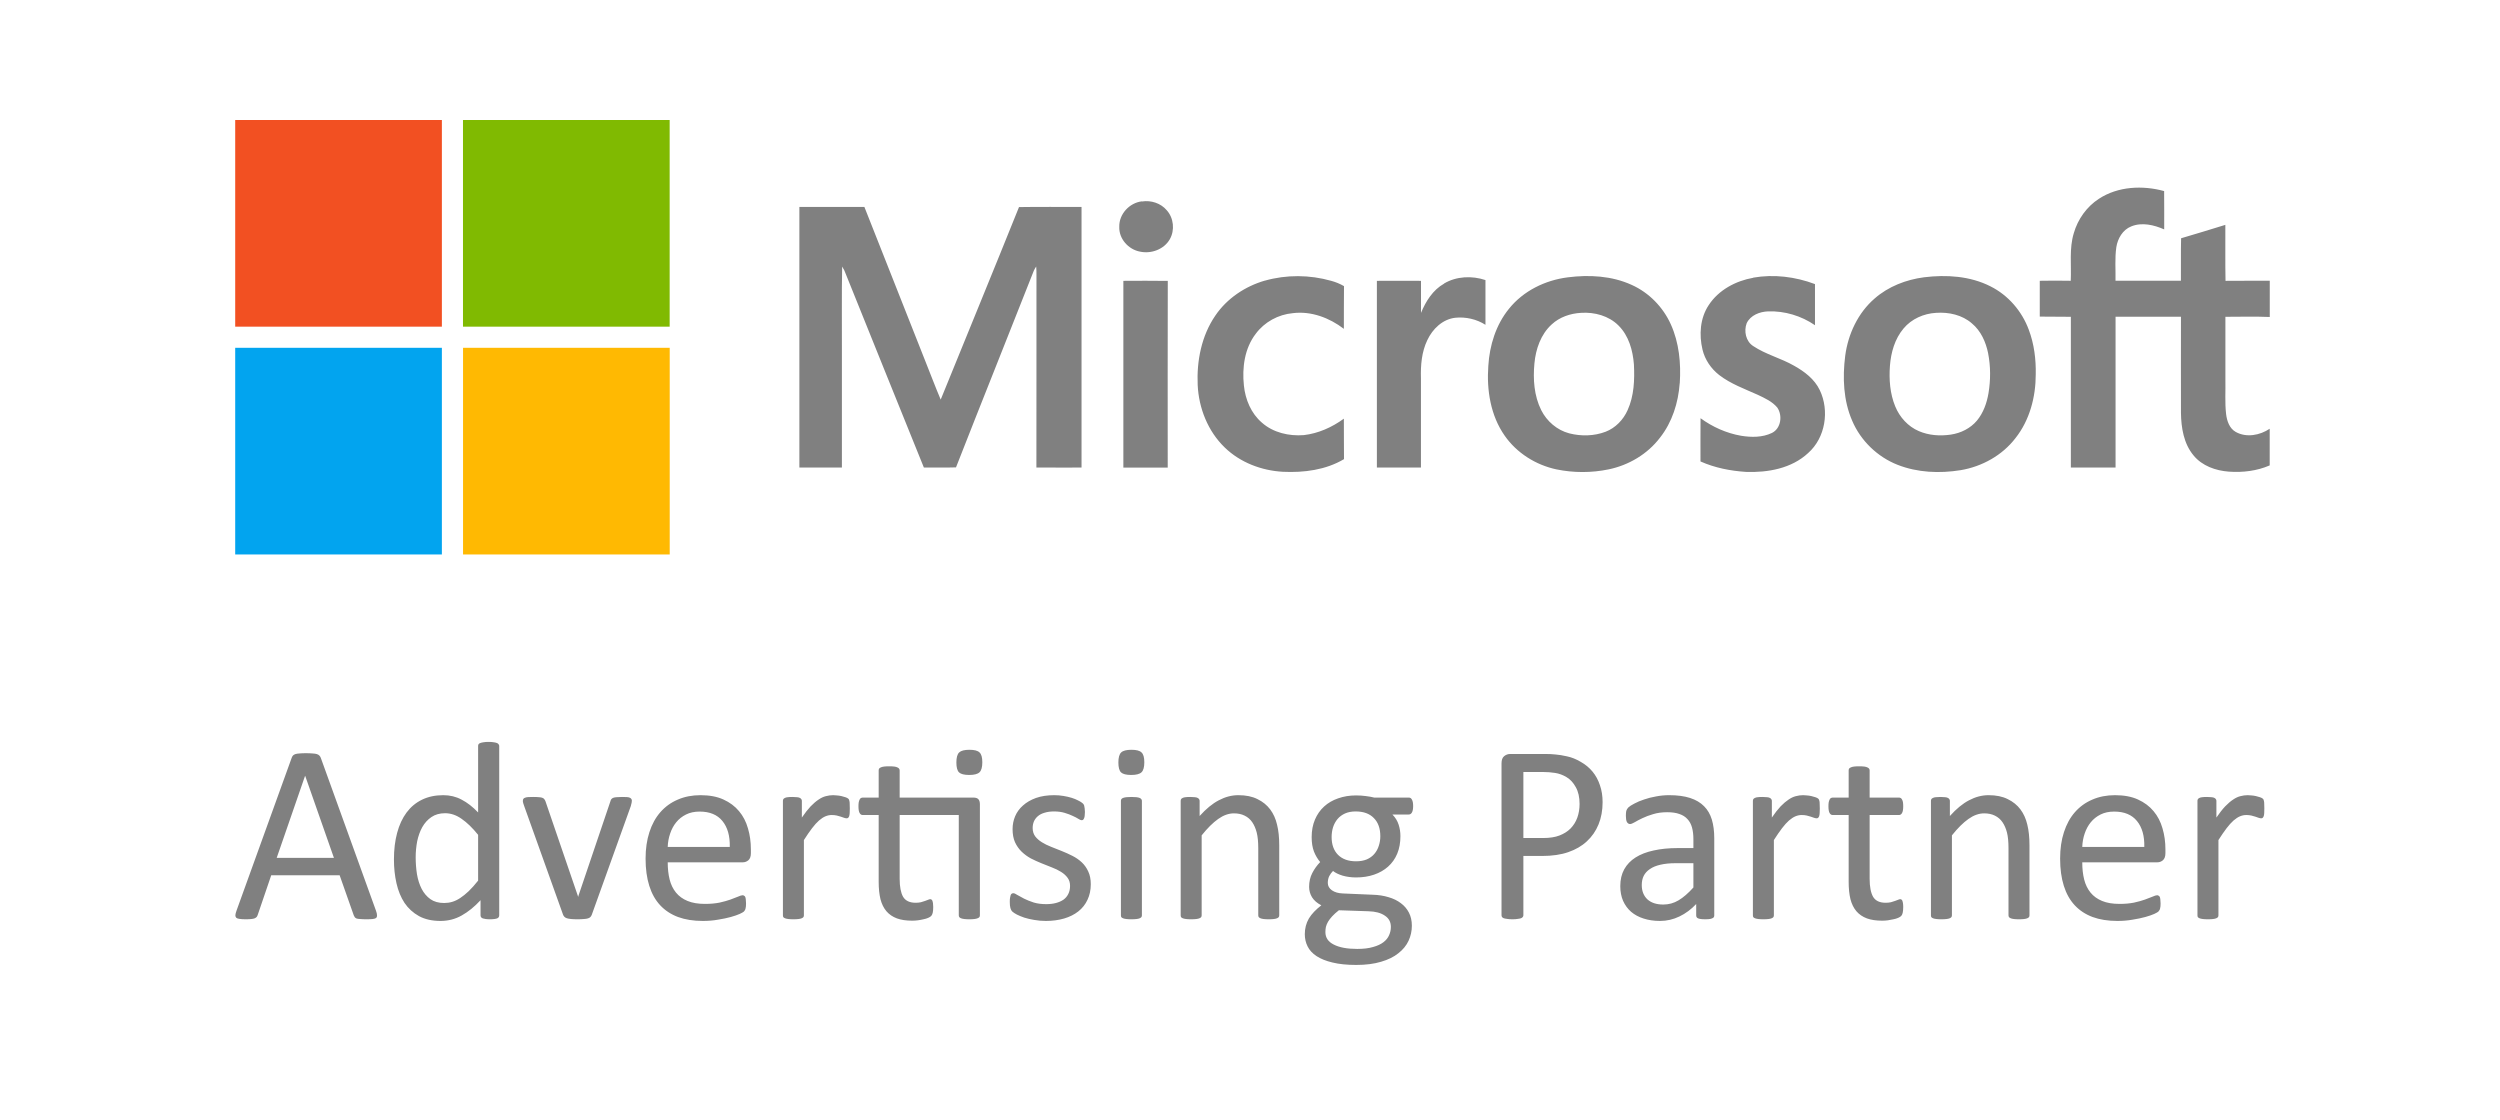
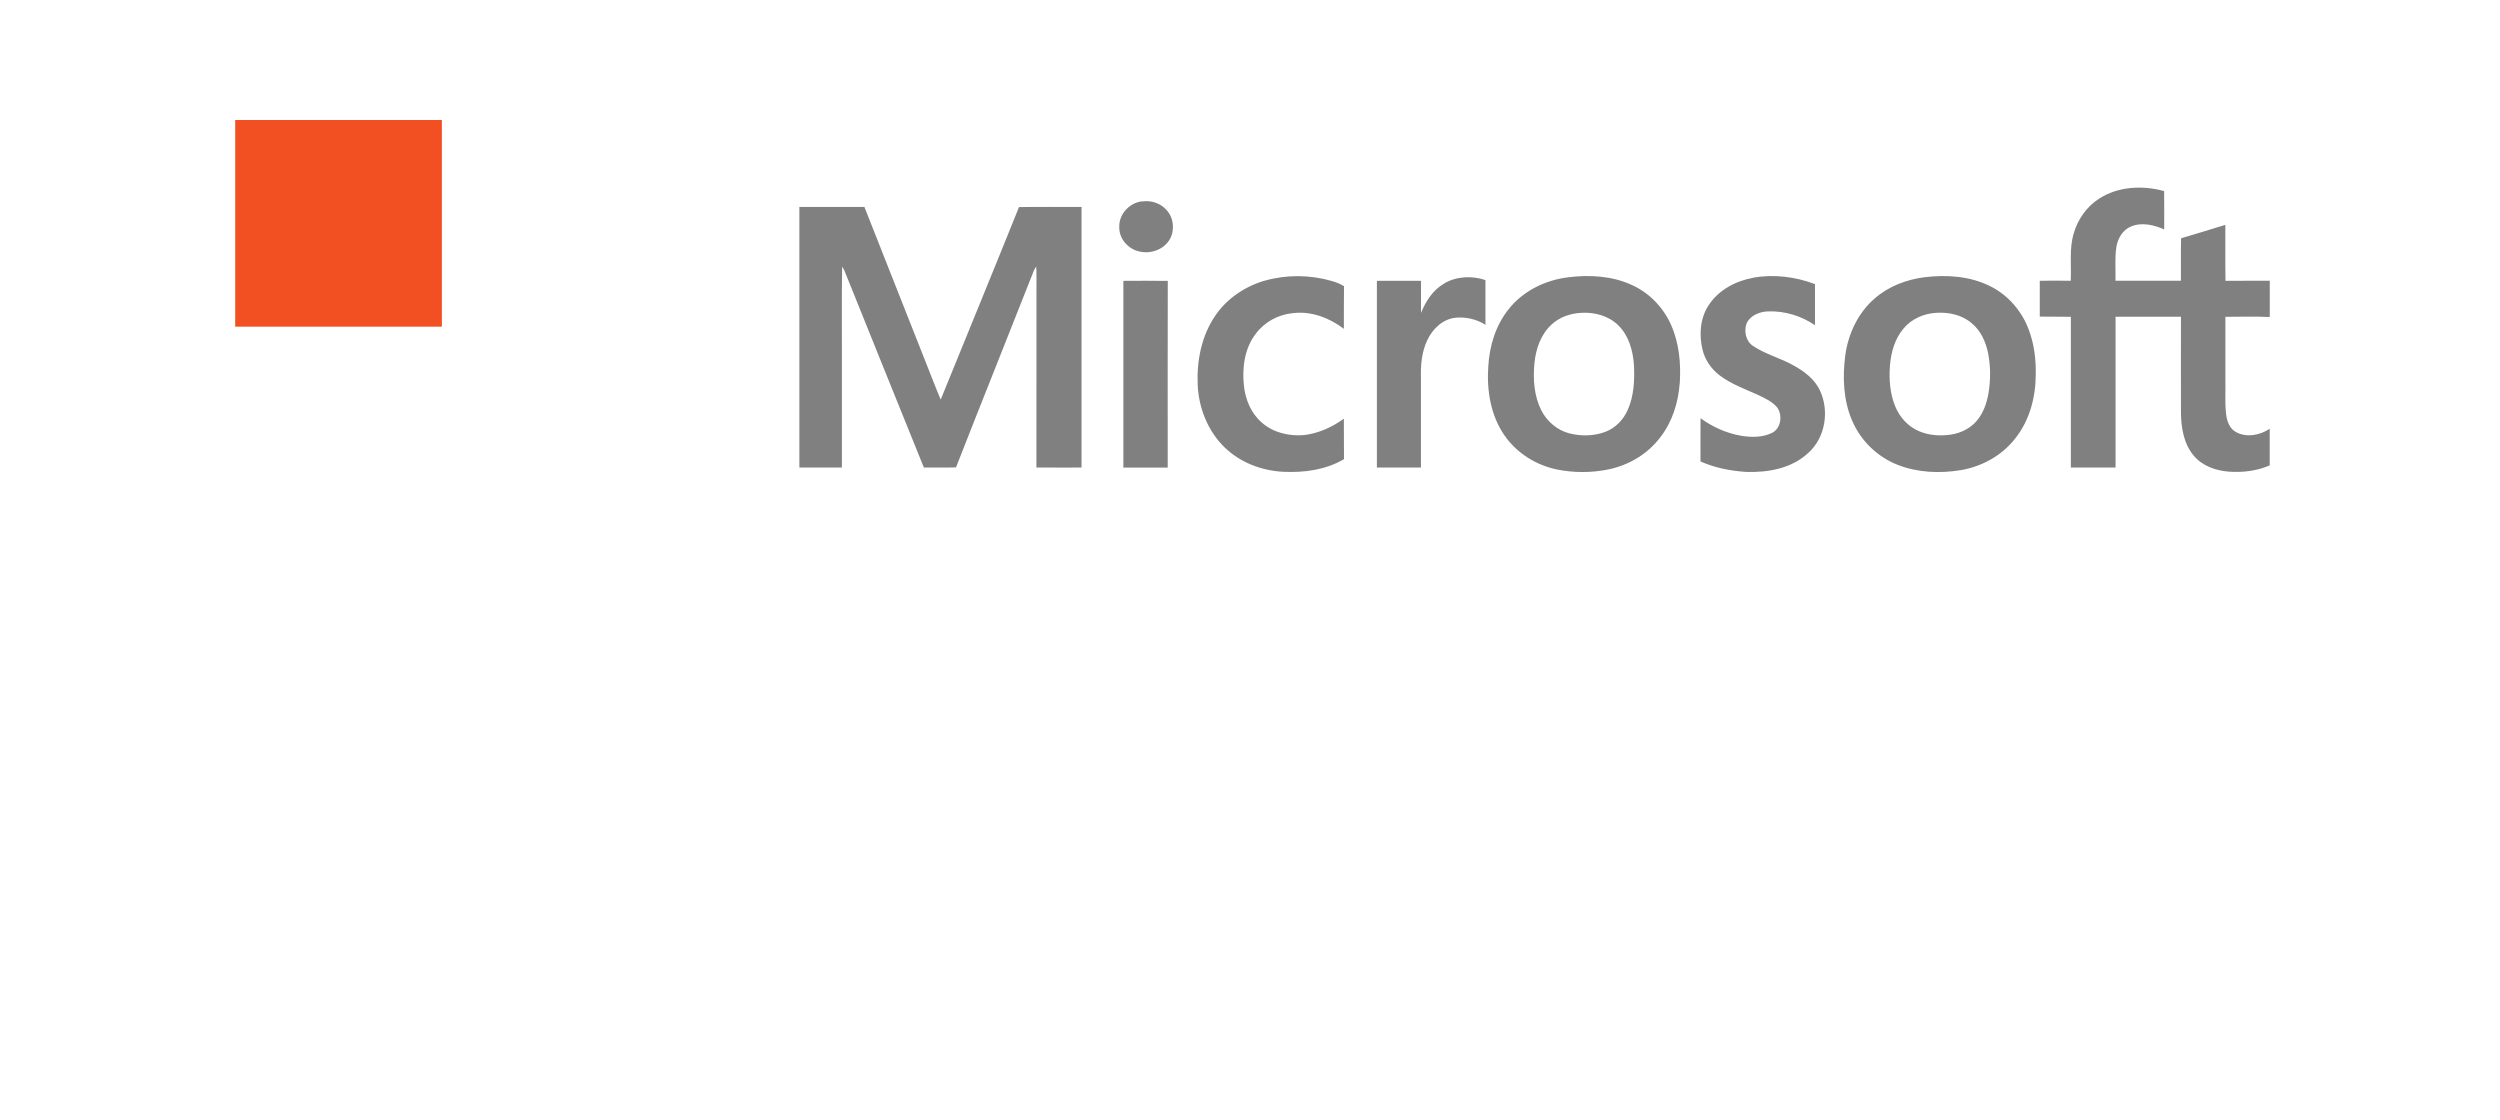
<svg xmlns="http://www.w3.org/2000/svg" width="125" height="56" viewBox="0 0 125 56" fill="none">
  <path d="M11.76 6H22.094C22.094 9.446 22.094 12.888 22.094 16.334H11.76V6Z" fill="#F25022" />
-   <path d="M23.149 6H33.483C33.483 9.446 33.483 12.888 33.483 16.334C30.041 16.334 26.595 16.334 23.149 16.334C23.149 12.888 23.149 9.446 23.149 6Z" fill="#80BA01" />
  <path d="M104.949 9.937C105.902 9.315 107.133 9.258 108.207 9.554C108.216 10.192 108.207 10.832 108.21 11.47C107.7 11.247 107.101 11.1 106.562 11.32C106.135 11.489 105.883 11.926 105.816 12.362C105.736 12.917 105.787 13.478 105.775 14.036C106.865 14.036 107.955 14.036 109.045 14.036C109.055 13.328 109.035 12.62 109.055 11.913C109.794 11.702 110.527 11.467 111.267 11.243C111.273 12.174 111.257 13.108 111.276 14.042C112.013 14.033 112.749 14.042 113.488 14.036V15.849C112.749 15.818 112.009 15.84 111.27 15.84C111.27 16.882 111.27 17.928 111.27 18.97C111.283 19.547 111.238 20.13 111.305 20.704C111.346 21.045 111.471 21.421 111.786 21.596C112.319 21.896 112.998 21.765 113.485 21.437V23.27C112.848 23.547 112.134 23.633 111.442 23.582C110.785 23.534 110.106 23.295 109.679 22.773C109.185 22.183 109.058 21.386 109.048 20.64C109.042 19.04 109.048 17.437 109.048 15.837C107.958 15.837 106.868 15.837 105.778 15.837C105.778 18.348 105.778 20.863 105.778 23.375H103.543C103.543 20.863 103.543 18.352 103.543 15.84C103.024 15.83 102.507 15.84 101.988 15.83C101.988 15.234 101.991 14.638 101.988 14.039C102.504 14.026 103.021 14.033 103.537 14.039C103.575 13.245 103.454 12.429 103.69 11.658C103.891 10.96 104.337 10.332 104.949 9.937ZM57.098 10.067C56.477 10.137 55.948 10.702 55.964 11.336C55.938 11.938 56.423 12.477 57.003 12.582C57.561 12.703 58.204 12.467 58.491 11.961C58.749 11.508 58.686 10.896 58.335 10.51C58.035 10.156 57.548 10.004 57.098 10.074V10.067ZM39.969 10.345C39.969 14.689 39.969 19.034 39.969 23.378C40.676 23.378 41.387 23.378 42.095 23.378C42.095 21.434 42.095 19.489 42.095 17.542C42.101 16.136 42.079 14.731 42.108 13.328C42.149 13.392 42.184 13.459 42.219 13.526C43.545 16.809 44.862 20.098 46.194 23.378C46.729 23.369 47.265 23.388 47.8 23.369C49.085 20.086 50.401 16.812 51.692 13.532C51.727 13.459 51.766 13.392 51.81 13.325C51.82 13.468 51.826 13.612 51.823 13.758C51.82 16.965 51.826 20.172 51.82 23.375C52.572 23.385 53.324 23.375 54.077 23.378C54.077 19.034 54.077 14.689 54.077 10.348C53.034 10.348 51.992 10.338 50.95 10.354C49.659 13.567 48.339 16.771 47.035 19.98C46.764 19.343 46.522 18.693 46.264 18.052C45.25 15.483 44.234 12.917 43.22 10.348H39.969V10.345ZM63.247 14.029C62.256 14.316 61.347 14.922 60.767 15.779C60.075 16.787 59.83 18.042 59.884 19.247C59.938 20.407 60.394 21.561 61.236 22.374C62.01 23.126 63.078 23.531 64.146 23.589C65.191 23.64 66.288 23.499 67.2 22.957C67.19 22.282 67.2 21.609 67.193 20.933C66.603 21.364 65.915 21.673 65.188 21.756C64.452 21.813 63.661 21.635 63.097 21.134C62.555 20.672 62.265 19.974 62.195 19.276C62.1 18.383 62.227 17.418 62.788 16.688C63.222 16.101 63.916 15.722 64.643 15.658C65.558 15.543 66.473 15.891 67.193 16.442C67.2 15.728 67.187 15.017 67.2 14.307C66.999 14.189 66.785 14.103 66.562 14.042C65.485 13.736 64.321 13.726 63.241 14.033L63.247 14.029ZM83.985 19.164C83.915 20.137 83.609 21.112 83 21.883C82.378 22.703 81.438 23.26 80.434 23.468C79.577 23.646 78.675 23.646 77.817 23.468C76.791 23.248 75.838 22.651 75.235 21.785C74.528 20.78 74.327 19.499 74.416 18.294C74.477 17.271 74.795 16.241 75.449 15.438C76.166 14.543 77.259 14.01 78.388 13.867C79.462 13.73 80.59 13.79 81.588 14.246C82.452 14.635 83.153 15.355 83.542 16.219C83.956 17.137 84.055 18.17 83.988 19.168L83.985 19.164ZM81.696 18.224C81.642 17.523 81.441 16.787 80.925 16.276C80.44 15.789 79.726 15.598 79.054 15.642C78.518 15.671 77.98 15.853 77.584 16.222C77.039 16.716 76.788 17.453 76.721 18.17C76.647 18.957 76.701 19.789 77.062 20.509C77.342 21.067 77.855 21.507 78.461 21.667C79.057 21.82 79.704 21.807 80.281 21.587C80.775 21.396 81.167 20.988 81.381 20.506C81.703 19.796 81.735 18.992 81.696 18.224ZM87.66 13.889C86.787 14.045 85.929 14.498 85.435 15.257C85.002 15.907 84.948 16.742 85.126 17.485C85.247 17.988 85.553 18.434 85.961 18.753C86.538 19.196 87.233 19.445 87.89 19.741C88.24 19.907 88.613 20.076 88.865 20.379C89.136 20.774 89.053 21.421 88.597 21.647C88.122 21.877 87.564 21.871 87.055 21.788C86.321 21.66 85.626 21.348 85.027 20.911C85.018 21.631 85.027 22.352 85.024 23.072C85.738 23.391 86.519 23.544 87.297 23.595C88.39 23.636 89.582 23.423 90.408 22.651C91.272 21.887 91.482 20.532 90.988 19.505C90.727 18.957 90.226 18.578 89.707 18.288C89.05 17.909 88.294 17.727 87.66 17.303C87.29 17.067 87.185 16.554 87.335 16.159C87.526 15.76 87.985 15.585 88.403 15.569C89.232 15.54 90.067 15.792 90.749 16.261C90.749 15.575 90.749 14.89 90.749 14.205C89.77 13.835 88.69 13.701 87.657 13.883L87.66 13.889ZM101.787 18.721C101.787 19.85 101.484 21.007 100.777 21.902C100.114 22.769 99.1 23.33 98.029 23.509C96.984 23.678 95.877 23.633 94.88 23.241C93.873 22.846 93.034 22.036 92.61 21.039C92.167 20.022 92.123 18.881 92.26 17.794C92.403 16.707 92.897 15.645 93.732 14.925C94.418 14.323 95.304 13.982 96.203 13.864C97.318 13.726 98.504 13.8 99.521 14.316C100.41 14.759 101.099 15.562 101.44 16.49C101.707 17.198 101.803 17.966 101.787 18.721ZM99.406 17.66C99.291 17.099 99.046 16.544 98.596 16.171C98.112 15.744 97.436 15.598 96.805 15.642C96.187 15.677 95.575 15.945 95.176 16.426C94.74 16.943 94.548 17.622 94.497 18.285C94.446 18.97 94.497 19.681 94.762 20.321C94.982 20.86 95.403 21.326 95.941 21.555C96.442 21.772 97.006 21.81 97.541 21.73C98.039 21.657 98.523 21.418 98.848 21.029C99.17 20.64 99.342 20.149 99.425 19.658C99.534 18.999 99.534 18.32 99.406 17.663V17.66ZM72.204 14.182C71.643 14.498 71.289 15.065 71.05 15.645C71.05 15.11 71.05 14.578 71.05 14.042C70.314 14.039 69.581 14.036 68.844 14.042C68.847 17.153 68.844 20.267 68.844 23.378H71.047C71.047 21.89 71.047 20.401 71.047 18.913C71.028 18.265 71.082 17.596 71.366 17.006C71.627 16.449 72.127 15.961 72.762 15.888C73.281 15.833 73.833 15.958 74.273 16.241C74.273 15.496 74.273 14.75 74.273 14.004C73.6 13.777 72.816 13.809 72.198 14.179L72.204 14.182ZM56.168 14.042C56.168 17.156 56.168 20.267 56.168 23.381H58.386C58.386 20.27 58.38 17.159 58.389 14.045C57.65 14.033 56.907 14.039 56.164 14.042H56.168Z" fill="#808080" />
-   <path d="M11.76 17.389C15.206 17.389 18.648 17.389 22.094 17.389C22.094 20.835 22.094 24.277 22.094 27.723H11.76V17.389Z" fill="#02A4EF" />
-   <path d="M23.152 17.389C26.595 17.389 30.041 17.389 33.486 17.389V27.723H23.152C23.152 24.277 23.152 20.835 23.152 17.389Z" fill="#FFB902" />
-   <path d="M18.8 45.538C18.834 45.631 18.851 45.708 18.851 45.767C18.855 45.822 18.841 45.864 18.807 45.894C18.773 45.924 18.716 45.943 18.635 45.951C18.559 45.96 18.455 45.964 18.324 45.964C18.192 45.964 18.086 45.96 18.006 45.951C17.929 45.947 17.87 45.939 17.828 45.926C17.79 45.909 17.76 45.888 17.739 45.862C17.722 45.837 17.705 45.805 17.688 45.767L16.982 43.764H13.561L12.887 45.742C12.875 45.78 12.858 45.814 12.837 45.843C12.815 45.869 12.784 45.892 12.741 45.913C12.703 45.93 12.646 45.943 12.569 45.951C12.498 45.96 12.402 45.964 12.283 45.964C12.161 45.964 12.059 45.958 11.978 45.945C11.902 45.937 11.847 45.917 11.813 45.888C11.783 45.858 11.768 45.816 11.768 45.761C11.773 45.701 11.792 45.625 11.826 45.532L14.585 37.889C14.602 37.843 14.623 37.805 14.649 37.775C14.678 37.745 14.719 37.722 14.769 37.705C14.825 37.688 14.892 37.677 14.973 37.673C15.058 37.665 15.164 37.66 15.291 37.66C15.426 37.66 15.539 37.665 15.628 37.673C15.717 37.677 15.789 37.688 15.844 37.705C15.899 37.722 15.941 37.747 15.971 37.781C16.001 37.811 16.024 37.849 16.041 37.896L18.8 45.538ZM15.259 38.792H15.253L13.835 42.893H16.696L15.259 38.792ZM24.961 45.767C24.961 45.801 24.953 45.831 24.936 45.856C24.923 45.881 24.898 45.903 24.86 45.919C24.826 45.932 24.779 45.943 24.72 45.951C24.66 45.96 24.588 45.964 24.504 45.964C24.415 45.964 24.34 45.96 24.281 45.951C24.222 45.943 24.173 45.932 24.135 45.919C24.097 45.903 24.069 45.881 24.052 45.856C24.035 45.831 24.027 45.801 24.027 45.767V45.01C23.726 45.337 23.412 45.591 23.086 45.773C22.764 45.956 22.41 46.047 22.024 46.047C21.604 46.047 21.246 45.966 20.949 45.805C20.653 45.64 20.411 45.419 20.225 45.144C20.042 44.864 19.909 44.538 19.824 44.165C19.739 43.788 19.697 43.391 19.697 42.976C19.697 42.484 19.75 42.041 19.856 41.647C19.962 41.248 20.119 40.909 20.326 40.63C20.534 40.35 20.791 40.136 21.096 39.987C21.405 39.835 21.761 39.759 22.164 39.759C22.499 39.759 22.804 39.833 23.079 39.981C23.359 40.125 23.635 40.339 23.906 40.623V37.298C23.906 37.268 23.912 37.241 23.925 37.215C23.942 37.186 23.972 37.164 24.014 37.152C24.056 37.135 24.109 37.122 24.173 37.114C24.241 37.101 24.326 37.095 24.427 37.095C24.533 37.095 24.62 37.101 24.688 37.114C24.756 37.122 24.809 37.135 24.847 37.152C24.885 37.164 24.913 37.186 24.93 37.215C24.951 37.241 24.961 37.268 24.961 37.298V45.767ZM23.906 41.742C23.622 41.391 23.346 41.123 23.079 40.941C22.817 40.755 22.541 40.661 22.253 40.661C21.986 40.661 21.759 40.725 21.573 40.852C21.386 40.979 21.233 41.147 21.115 41.355C21 41.562 20.916 41.797 20.86 42.06C20.81 42.323 20.784 42.59 20.784 42.861C20.784 43.15 20.805 43.431 20.848 43.707C20.894 43.983 20.973 44.228 21.083 44.444C21.193 44.656 21.339 44.828 21.522 44.959C21.704 45.087 21.933 45.15 22.208 45.15C22.348 45.15 22.482 45.131 22.609 45.093C22.74 45.055 22.874 44.991 23.009 44.902C23.145 44.813 23.287 44.699 23.435 44.559C23.584 44.415 23.741 44.239 23.906 44.031V41.742ZM31.593 40.032C31.593 40.049 31.591 40.068 31.587 40.089C31.587 40.106 31.584 40.125 31.58 40.146C31.576 40.168 31.57 40.191 31.561 40.216C31.557 40.242 31.55 40.269 31.542 40.299L29.59 45.735C29.573 45.782 29.55 45.82 29.52 45.85C29.495 45.879 29.454 45.903 29.399 45.919C29.344 45.937 29.274 45.947 29.189 45.951C29.105 45.96 28.999 45.964 28.872 45.964C28.744 45.964 28.638 45.96 28.554 45.951C28.469 45.943 28.399 45.93 28.344 45.913C28.293 45.896 28.253 45.873 28.223 45.843C28.193 45.814 28.17 45.778 28.153 45.735L26.208 40.299C26.191 40.248 26.176 40.204 26.163 40.166C26.155 40.127 26.148 40.1 26.144 40.083C26.144 40.062 26.144 40.045 26.144 40.032C26.144 39.998 26.152 39.968 26.169 39.943C26.186 39.918 26.214 39.898 26.252 39.886C26.294 39.869 26.347 39.858 26.411 39.854C26.479 39.85 26.561 39.848 26.659 39.848C26.782 39.848 26.879 39.852 26.951 39.86C27.028 39.865 27.085 39.875 27.123 39.892C27.166 39.909 27.195 39.93 27.212 39.956C27.233 39.981 27.252 40.013 27.269 40.051L28.884 44.769L28.91 44.845L28.929 44.769L30.525 40.051C30.533 40.013 30.548 39.981 30.569 39.956C30.59 39.93 30.62 39.909 30.658 39.892C30.701 39.875 30.756 39.865 30.823 39.86C30.896 39.852 30.989 39.848 31.103 39.848C31.201 39.848 31.281 39.85 31.345 39.854C31.408 39.858 31.457 39.869 31.491 39.886C31.529 39.903 31.555 39.924 31.567 39.949C31.584 39.971 31.593 39.998 31.593 40.032ZM37.544 42.658C37.544 42.823 37.502 42.942 37.417 43.014C37.336 43.082 37.243 43.116 37.137 43.116H33.386C33.386 43.434 33.418 43.72 33.481 43.974C33.545 44.228 33.651 44.447 33.799 44.629C33.947 44.811 34.14 44.951 34.378 45.048C34.615 45.146 34.905 45.195 35.249 45.195C35.52 45.195 35.762 45.173 35.974 45.131C36.185 45.084 36.368 45.034 36.52 44.979C36.677 44.923 36.804 44.875 36.902 44.832C37.004 44.786 37.08 44.762 37.131 44.762C37.16 44.762 37.186 44.771 37.207 44.788C37.232 44.8 37.252 44.822 37.264 44.851C37.277 44.881 37.285 44.923 37.29 44.979C37.298 45.029 37.302 45.093 37.302 45.169C37.302 45.224 37.3 45.273 37.296 45.316C37.292 45.354 37.285 45.39 37.277 45.424C37.273 45.453 37.262 45.481 37.245 45.506C37.232 45.532 37.213 45.557 37.188 45.583C37.167 45.604 37.099 45.642 36.984 45.697C36.87 45.748 36.722 45.799 36.539 45.85C36.357 45.901 36.145 45.945 35.904 45.983C35.666 46.026 35.412 46.047 35.141 46.047C34.67 46.047 34.257 45.981 33.901 45.85C33.549 45.718 33.252 45.523 33.011 45.265C32.769 45.006 32.587 44.682 32.464 44.292C32.341 43.902 32.279 43.448 32.279 42.931C32.279 42.44 32.343 41.999 32.47 41.609C32.597 41.215 32.78 40.882 33.017 40.611C33.259 40.335 33.549 40.125 33.888 39.981C34.227 39.833 34.606 39.759 35.026 39.759C35.475 39.759 35.857 39.831 36.171 39.975C36.489 40.119 36.749 40.314 36.953 40.56C37.156 40.801 37.304 41.087 37.398 41.418C37.495 41.744 37.544 42.094 37.544 42.467V42.658ZM36.489 42.346C36.501 41.795 36.378 41.363 36.12 41.049C35.865 40.736 35.486 40.579 34.982 40.579C34.723 40.579 34.496 40.627 34.301 40.725C34.106 40.822 33.943 40.952 33.812 41.113C33.68 41.274 33.579 41.463 33.507 41.679C33.434 41.891 33.394 42.113 33.386 42.346H36.489ZM42.49 40.42C42.49 40.513 42.488 40.592 42.484 40.655C42.48 40.719 42.471 40.77 42.459 40.808C42.446 40.842 42.429 40.869 42.408 40.89C42.391 40.907 42.365 40.916 42.332 40.916C42.298 40.916 42.255 40.907 42.204 40.89C42.158 40.869 42.103 40.85 42.039 40.833C41.98 40.812 41.912 40.793 41.836 40.776C41.759 40.759 41.677 40.751 41.588 40.751C41.482 40.751 41.378 40.772 41.276 40.814C41.174 40.856 41.066 40.926 40.952 41.024C40.842 41.121 40.725 41.251 40.602 41.412C40.479 41.573 40.344 41.77 40.195 42.003V45.767C40.195 45.801 40.187 45.831 40.17 45.856C40.153 45.877 40.125 45.896 40.087 45.913C40.049 45.93 39.996 45.943 39.928 45.951C39.86 45.96 39.773 45.964 39.667 45.964C39.566 45.964 39.481 45.96 39.413 45.951C39.345 45.943 39.29 45.93 39.248 45.913C39.21 45.896 39.182 45.877 39.165 45.856C39.153 45.831 39.146 45.801 39.146 45.767V40.045C39.146 40.011 39.153 39.983 39.165 39.962C39.178 39.937 39.203 39.915 39.242 39.898C39.28 39.877 39.328 39.865 39.388 39.86C39.447 39.852 39.526 39.848 39.623 39.848C39.716 39.848 39.793 39.852 39.852 39.86C39.916 39.865 39.964 39.877 39.998 39.898C40.032 39.915 40.055 39.937 40.068 39.962C40.085 39.983 40.093 40.011 40.093 40.045V40.878C40.25 40.649 40.397 40.462 40.532 40.318C40.672 40.174 40.803 40.062 40.926 39.981C41.049 39.896 41.17 39.839 41.289 39.809C41.412 39.776 41.535 39.759 41.658 39.759C41.713 39.759 41.774 39.763 41.842 39.771C41.914 39.776 41.988 39.786 42.065 39.803C42.141 39.82 42.209 39.839 42.268 39.86C42.332 39.882 42.376 39.903 42.401 39.924C42.427 39.945 42.444 39.966 42.452 39.987C42.461 40.004 42.467 40.028 42.471 40.057C42.48 40.087 42.484 40.132 42.484 40.191C42.488 40.246 42.49 40.322 42.49 40.42ZM48.664 39.879C48.791 39.879 48.878 39.909 48.925 39.968C48.971 40.023 48.995 40.106 48.995 40.216V45.767C48.995 45.801 48.986 45.831 48.969 45.856C48.952 45.877 48.923 45.896 48.88 45.913C48.842 45.93 48.789 45.943 48.721 45.951C48.654 45.96 48.571 45.964 48.473 45.964C48.367 45.964 48.281 45.96 48.213 45.951C48.145 45.943 48.09 45.93 48.047 45.913C48.009 45.896 47.982 45.877 47.965 45.856C47.948 45.831 47.939 45.801 47.939 45.767V40.751H44.983V43.942C44.983 44.336 45.04 44.635 45.154 44.839C45.273 45.038 45.483 45.138 45.784 45.138C45.882 45.138 45.968 45.129 46.045 45.112C46.121 45.091 46.189 45.07 46.248 45.048C46.307 45.027 46.358 45.008 46.401 44.991C46.443 44.97 46.481 44.959 46.515 44.959C46.536 44.959 46.555 44.966 46.572 44.979C46.594 44.987 46.608 45.006 46.617 45.036C46.63 45.065 46.64 45.106 46.649 45.157C46.657 45.207 46.661 45.271 46.661 45.347C46.661 45.47 46.653 45.568 46.636 45.64C46.619 45.708 46.594 45.761 46.56 45.799C46.526 45.833 46.475 45.864 46.407 45.894C46.339 45.924 46.261 45.947 46.172 45.964C46.087 45.985 45.996 46.002 45.898 46.015C45.801 46.028 45.703 46.034 45.606 46.034C45.309 46.034 45.055 45.996 44.843 45.919C44.631 45.839 44.457 45.72 44.322 45.563C44.186 45.402 44.086 45.201 44.023 44.959C43.964 44.714 43.934 44.425 43.934 44.095V40.751H43.133C43.069 40.751 43.018 40.717 42.98 40.649C42.942 40.581 42.923 40.471 42.923 40.318C42.923 40.238 42.927 40.17 42.936 40.115C42.948 40.059 42.963 40.015 42.98 39.981C42.997 39.943 43.018 39.918 43.044 39.905C43.073 39.888 43.105 39.879 43.139 39.879H43.934V38.519C43.934 38.489 43.94 38.462 43.953 38.436C43.97 38.411 43.997 38.389 44.035 38.373C44.078 38.351 44.133 38.337 44.201 38.328C44.269 38.32 44.353 38.315 44.455 38.315C44.561 38.315 44.648 38.32 44.716 38.328C44.784 38.337 44.837 38.351 44.875 38.373C44.913 38.389 44.941 38.411 44.957 38.436C44.974 38.462 44.983 38.489 44.983 38.519V39.879H48.664ZM49.116 38.112C49.116 38.358 49.069 38.525 48.976 38.614C48.883 38.703 48.711 38.748 48.461 38.748C48.215 38.748 48.045 38.705 47.952 38.62C47.863 38.532 47.819 38.366 47.819 38.125C47.819 37.879 47.865 37.711 47.958 37.622C48.052 37.533 48.223 37.489 48.473 37.489C48.719 37.489 48.887 37.533 48.976 37.622C49.069 37.707 49.116 37.87 49.116 38.112ZM54.539 44.209C54.539 44.502 54.484 44.762 54.374 44.991C54.268 45.22 54.115 45.413 53.916 45.57C53.717 45.727 53.479 45.845 53.204 45.926C52.928 46.006 52.625 46.047 52.295 46.047C52.091 46.047 51.896 46.03 51.71 45.996C51.527 45.966 51.362 45.928 51.214 45.881C51.07 45.831 50.947 45.78 50.845 45.729C50.743 45.674 50.669 45.625 50.622 45.583C50.576 45.54 50.542 45.481 50.521 45.404C50.499 45.328 50.489 45.224 50.489 45.093C50.489 45.013 50.493 44.945 50.502 44.889C50.51 44.834 50.521 44.79 50.533 44.756C50.546 44.722 50.563 44.699 50.584 44.686C50.61 44.669 50.637 44.661 50.667 44.661C50.714 44.661 50.781 44.69 50.87 44.75C50.964 44.805 51.076 44.866 51.207 44.934C51.343 45.002 51.502 45.065 51.684 45.125C51.867 45.18 52.076 45.207 52.314 45.207C52.492 45.207 52.653 45.188 52.797 45.15C52.941 45.112 53.066 45.057 53.172 44.985C53.278 44.909 53.358 44.813 53.414 44.699C53.473 44.584 53.503 44.449 53.503 44.292C53.503 44.131 53.46 43.995 53.376 43.885C53.295 43.775 53.187 43.677 53.051 43.593C52.916 43.508 52.763 43.434 52.593 43.37C52.424 43.302 52.248 43.232 52.066 43.16C51.888 43.088 51.712 43.008 51.538 42.919C51.368 42.825 51.216 42.713 51.08 42.582C50.945 42.45 50.834 42.293 50.75 42.111C50.669 41.929 50.629 41.711 50.629 41.456C50.629 41.231 50.671 41.017 50.756 40.814C50.845 40.606 50.976 40.426 51.15 40.274C51.324 40.117 51.54 39.992 51.799 39.898C52.062 39.805 52.367 39.759 52.714 39.759C52.867 39.759 53.019 39.771 53.172 39.797C53.325 39.822 53.462 39.854 53.585 39.892C53.708 39.93 53.812 39.973 53.897 40.019C53.986 40.062 54.052 40.1 54.094 40.134C54.141 40.168 54.17 40.197 54.183 40.223C54.2 40.248 54.211 40.278 54.215 40.312C54.223 40.341 54.23 40.38 54.234 40.426C54.242 40.473 54.246 40.53 54.246 40.598C54.246 40.67 54.242 40.733 54.234 40.789C54.23 40.84 54.219 40.882 54.202 40.916C54.189 40.95 54.172 40.975 54.151 40.992C54.13 41.005 54.107 41.011 54.081 41.011C54.043 41.011 53.988 40.988 53.916 40.941C53.844 40.895 53.751 40.846 53.636 40.795C53.522 40.74 53.386 40.689 53.229 40.642C53.077 40.596 52.901 40.572 52.702 40.572C52.523 40.572 52.367 40.594 52.231 40.636C52.095 40.674 51.983 40.731 51.894 40.808C51.809 40.88 51.744 40.967 51.697 41.068C51.655 41.17 51.633 41.28 51.633 41.399C51.633 41.564 51.676 41.704 51.761 41.819C51.845 41.929 51.956 42.026 52.091 42.111C52.227 42.196 52.382 42.272 52.555 42.34C52.729 42.408 52.905 42.478 53.083 42.55C53.265 42.622 53.443 42.702 53.617 42.791C53.795 42.88 53.952 42.989 54.088 43.116C54.223 43.243 54.331 43.395 54.412 43.573C54.497 43.752 54.539 43.963 54.539 44.209ZM57.095 45.767C57.095 45.801 57.087 45.831 57.069 45.856C57.053 45.877 57.025 45.896 56.987 45.913C56.949 45.93 56.896 45.943 56.828 45.951C56.76 45.96 56.673 45.964 56.567 45.964C56.465 45.964 56.381 45.96 56.313 45.951C56.245 45.943 56.19 45.93 56.148 45.913C56.109 45.896 56.082 45.877 56.065 45.856C56.052 45.831 56.046 45.801 56.046 45.767V40.045C56.046 40.015 56.052 39.987 56.065 39.962C56.082 39.937 56.109 39.915 56.148 39.898C56.19 39.882 56.245 39.869 56.313 39.86C56.381 39.852 56.465 39.848 56.567 39.848C56.673 39.848 56.76 39.852 56.828 39.86C56.896 39.869 56.949 39.882 56.987 39.898C57.025 39.915 57.053 39.937 57.069 39.962C57.087 39.987 57.095 40.015 57.095 40.045V45.767ZM57.216 38.112C57.216 38.358 57.169 38.525 57.076 38.614C56.983 38.703 56.811 38.748 56.561 38.748C56.315 38.748 56.145 38.705 56.052 38.62C55.963 38.532 55.919 38.366 55.919 38.125C55.919 37.879 55.965 37.711 56.059 37.622C56.152 37.533 56.324 37.489 56.574 37.489C56.819 37.489 56.987 37.533 57.076 37.622C57.169 37.707 57.216 37.87 57.216 38.112ZM63.962 45.767C63.962 45.801 63.953 45.831 63.936 45.856C63.919 45.877 63.892 45.896 63.853 45.913C63.815 45.93 63.762 45.943 63.695 45.951C63.627 45.96 63.542 45.964 63.44 45.964C63.334 45.964 63.247 45.96 63.18 45.951C63.112 45.943 63.059 45.93 63.021 45.913C62.983 45.896 62.955 45.877 62.938 45.856C62.921 45.831 62.913 45.801 62.913 45.767V42.416C62.913 42.09 62.887 41.827 62.836 41.628C62.785 41.429 62.711 41.257 62.614 41.113C62.516 40.969 62.389 40.858 62.232 40.782C62.08 40.706 61.902 40.668 61.698 40.668C61.435 40.668 61.173 40.761 60.91 40.948C60.647 41.134 60.371 41.407 60.083 41.768V45.767C60.083 45.801 60.075 45.831 60.058 45.856C60.041 45.877 60.013 45.896 59.975 45.913C59.937 45.93 59.884 45.943 59.816 45.951C59.748 45.96 59.661 45.964 59.556 45.964C59.454 45.964 59.369 45.96 59.301 45.951C59.233 45.943 59.178 45.93 59.136 45.913C59.098 45.896 59.07 45.877 59.053 45.856C59.041 45.831 59.034 45.801 59.034 45.767V40.045C59.034 40.011 59.041 39.983 59.053 39.962C59.066 39.937 59.091 39.915 59.13 39.898C59.168 39.877 59.216 39.865 59.276 39.86C59.335 39.852 59.413 39.848 59.511 39.848C59.604 39.848 59.681 39.852 59.74 39.86C59.803 39.865 59.852 39.877 59.886 39.898C59.92 39.915 59.943 39.937 59.956 39.962C59.973 39.983 59.981 40.011 59.981 40.045V40.801C60.304 40.441 60.624 40.178 60.942 40.013C61.264 39.843 61.588 39.759 61.914 39.759C62.296 39.759 62.616 39.824 62.874 39.956C63.137 40.083 63.349 40.255 63.51 40.471C63.671 40.687 63.786 40.941 63.853 41.234C63.926 41.522 63.962 41.87 63.962 42.276V45.767ZM70.657 40.305C70.657 40.454 70.635 40.562 70.593 40.63C70.555 40.693 70.504 40.725 70.441 40.725H69.62C69.769 40.878 69.873 41.047 69.932 41.234C69.991 41.416 70.021 41.607 70.021 41.806C70.021 42.136 69.968 42.429 69.862 42.683C69.756 42.938 69.603 43.154 69.404 43.332C69.209 43.506 68.976 43.639 68.705 43.732C68.433 43.826 68.132 43.872 67.802 43.872C67.569 43.872 67.346 43.843 67.134 43.783C66.927 43.72 66.766 43.641 66.651 43.548C66.575 43.624 66.511 43.711 66.46 43.809C66.414 43.906 66.39 44.019 66.39 44.146C66.39 44.294 66.458 44.417 66.594 44.514C66.734 44.612 66.918 44.665 67.147 44.673L68.641 44.737C68.925 44.745 69.186 44.786 69.423 44.858C69.661 44.926 69.866 45.025 70.04 45.157C70.214 45.284 70.349 45.443 70.447 45.633C70.544 45.82 70.593 46.038 70.593 46.288C70.593 46.551 70.538 46.801 70.428 47.039C70.318 47.276 70.148 47.484 69.919 47.662C69.695 47.844 69.406 47.986 69.054 48.088C68.703 48.194 68.287 48.247 67.808 48.247C67.346 48.247 66.952 48.206 66.626 48.126C66.303 48.05 66.039 47.944 65.831 47.808C65.623 47.672 65.473 47.509 65.379 47.318C65.286 47.132 65.24 46.928 65.24 46.708C65.24 46.568 65.257 46.432 65.29 46.301C65.324 46.17 65.375 46.045 65.443 45.926C65.515 45.807 65.602 45.695 65.704 45.589C65.81 45.479 65.93 45.371 66.066 45.265C65.858 45.159 65.704 45.025 65.602 44.864C65.504 44.703 65.456 44.529 65.456 44.343C65.456 44.084 65.509 43.853 65.615 43.65C65.721 43.446 65.852 43.264 66.009 43.103C65.877 42.946 65.774 42.77 65.697 42.575C65.621 42.376 65.583 42.136 65.583 41.857C65.583 41.53 65.638 41.238 65.748 40.979C65.858 40.721 66.011 40.502 66.206 40.325C66.401 40.146 66.634 40.011 66.905 39.918C67.181 39.82 67.48 39.771 67.802 39.771C67.976 39.771 68.137 39.782 68.285 39.803C68.438 39.82 68.58 39.846 68.711 39.879H70.441C70.513 39.879 70.566 39.915 70.599 39.987C70.638 40.055 70.657 40.161 70.657 40.305ZM69.016 41.812C69.016 41.422 68.908 41.119 68.692 40.903C68.48 40.683 68.177 40.572 67.783 40.572C67.579 40.572 67.401 40.606 67.249 40.674C67.1 40.742 66.975 40.835 66.874 40.954C66.776 41.073 66.702 41.21 66.651 41.367C66.605 41.52 66.581 41.681 66.581 41.85C66.581 42.228 66.687 42.524 66.899 42.74C67.115 42.957 67.416 43.065 67.802 43.065C68.01 43.065 68.19 43.033 68.342 42.969C68.495 42.902 68.62 42.81 68.717 42.696C68.819 42.577 68.893 42.442 68.94 42.289C68.991 42.136 69.016 41.978 69.016 41.812ZM69.544 46.346C69.544 46.1 69.442 45.911 69.239 45.78C69.04 45.644 68.768 45.572 68.425 45.563L66.944 45.513C66.808 45.619 66.696 45.72 66.607 45.818C66.522 45.911 66.454 46 66.403 46.085C66.352 46.174 66.316 46.261 66.295 46.346C66.278 46.43 66.27 46.517 66.27 46.606C66.27 46.882 66.409 47.089 66.689 47.229C66.969 47.373 67.359 47.446 67.859 47.446C68.177 47.446 68.442 47.414 68.654 47.35C68.87 47.291 69.044 47.21 69.175 47.108C69.307 47.007 69.4 46.89 69.455 46.759C69.514 46.627 69.544 46.49 69.544 46.346ZM80.13 40.108C80.13 40.519 80.062 40.89 79.927 41.221C79.791 41.552 79.596 41.833 79.342 42.067C79.092 42.3 78.782 42.48 78.413 42.607C78.049 42.734 77.612 42.798 77.104 42.798H76.169V45.761C76.169 45.794 76.159 45.824 76.137 45.85C76.12 45.875 76.091 45.896 76.048 45.913C76.01 45.926 75.955 45.937 75.883 45.945C75.815 45.958 75.728 45.964 75.622 45.964C75.516 45.964 75.427 45.958 75.355 45.945C75.287 45.937 75.232 45.926 75.19 45.913C75.147 45.896 75.118 45.875 75.101 45.85C75.084 45.824 75.076 45.794 75.076 45.761V38.169C75.076 37.999 75.12 37.879 75.209 37.807C75.298 37.735 75.398 37.699 75.508 37.699H77.269C77.447 37.699 77.617 37.707 77.778 37.724C77.943 37.737 78.136 37.769 78.356 37.819C78.581 37.866 78.808 37.957 79.037 38.093C79.27 38.224 79.467 38.387 79.628 38.582C79.789 38.777 79.912 39.004 79.997 39.263C80.086 39.517 80.13 39.799 80.13 40.108ZM78.979 40.197C78.979 39.862 78.916 39.583 78.789 39.358C78.666 39.133 78.511 38.966 78.325 38.856C78.142 38.746 77.951 38.676 77.752 38.646C77.557 38.616 77.367 38.601 77.18 38.601H76.169V41.901H77.155C77.485 41.901 77.759 41.859 77.975 41.774C78.195 41.689 78.38 41.573 78.528 41.424C78.676 41.272 78.789 41.092 78.865 40.884C78.941 40.672 78.979 40.443 78.979 40.197ZM85.713 45.773C85.713 45.824 85.695 45.862 85.662 45.888C85.628 45.913 85.581 45.932 85.522 45.945C85.462 45.958 85.376 45.964 85.261 45.964C85.151 45.964 85.062 45.958 84.994 45.945C84.93 45.932 84.884 45.913 84.854 45.888C84.825 45.862 84.81 45.824 84.81 45.773V45.201C84.56 45.468 84.28 45.676 83.97 45.824C83.665 45.972 83.341 46.047 82.998 46.047C82.697 46.047 82.423 46.006 82.177 45.926C81.936 45.85 81.728 45.737 81.554 45.589C81.385 45.441 81.251 45.258 81.154 45.042C81.061 44.826 81.014 44.58 81.014 44.305C81.014 43.983 81.08 43.703 81.211 43.465C81.342 43.228 81.531 43.031 81.777 42.874C82.023 42.717 82.324 42.601 82.68 42.524C83.036 42.444 83.436 42.404 83.881 42.404H84.67V41.959C84.67 41.738 84.647 41.543 84.6 41.373C84.553 41.204 84.477 41.064 84.371 40.954C84.269 40.84 84.136 40.755 83.97 40.7C83.805 40.64 83.602 40.611 83.36 40.611C83.102 40.611 82.868 40.642 82.661 40.706C82.457 40.765 82.277 40.833 82.12 40.909C81.968 40.981 81.838 41.049 81.732 41.113C81.631 41.172 81.554 41.202 81.504 41.202C81.47 41.202 81.44 41.193 81.415 41.176C81.389 41.16 81.366 41.134 81.344 41.1C81.328 41.066 81.315 41.024 81.306 40.973C81.298 40.918 81.294 40.858 81.294 40.795C81.294 40.689 81.3 40.606 81.313 40.547C81.33 40.483 81.366 40.424 81.421 40.369C81.48 40.314 81.58 40.25 81.72 40.178C81.859 40.102 82.021 40.034 82.203 39.975C82.385 39.911 82.584 39.86 82.8 39.822C83.017 39.78 83.235 39.759 83.455 39.759C83.867 39.759 84.216 39.805 84.504 39.898C84.793 39.992 85.026 40.13 85.204 40.312C85.382 40.49 85.511 40.712 85.592 40.979C85.672 41.246 85.713 41.558 85.713 41.914V45.773ZM84.67 43.16H83.773C83.485 43.16 83.235 43.186 83.023 43.236C82.811 43.283 82.635 43.355 82.495 43.453C82.356 43.546 82.252 43.66 82.184 43.796C82.12 43.927 82.088 44.08 82.088 44.254C82.088 44.55 82.182 44.788 82.368 44.966C82.559 45.14 82.824 45.227 83.163 45.227C83.438 45.227 83.693 45.157 83.926 45.017C84.163 44.877 84.411 44.663 84.67 44.374V43.16ZM90.99 40.42C90.99 40.513 90.988 40.592 90.983 40.655C90.979 40.719 90.971 40.77 90.958 40.808C90.945 40.842 90.928 40.869 90.907 40.89C90.89 40.907 90.865 40.916 90.831 40.916C90.797 40.916 90.754 40.907 90.704 40.89C90.657 40.869 90.602 40.85 90.538 40.833C90.479 40.812 90.411 40.793 90.335 40.776C90.258 40.759 90.176 40.751 90.087 40.751C89.981 40.751 89.877 40.772 89.775 40.814C89.674 40.856 89.566 40.926 89.451 41.024C89.341 41.121 89.224 41.251 89.101 41.412C88.978 41.573 88.843 41.77 88.694 42.003V45.767C88.694 45.801 88.686 45.831 88.669 45.856C88.652 45.877 88.624 45.896 88.586 45.913C88.548 45.93 88.495 45.943 88.427 45.951C88.36 45.96 88.273 45.964 88.167 45.964C88.065 45.964 87.98 45.96 87.912 45.951C87.845 45.943 87.79 45.93 87.747 45.913C87.709 45.896 87.681 45.877 87.664 45.856C87.652 45.831 87.645 45.801 87.645 45.767V40.045C87.645 40.011 87.652 39.983 87.664 39.962C87.677 39.937 87.703 39.915 87.741 39.898C87.779 39.877 87.828 39.865 87.887 39.86C87.946 39.852 88.025 39.848 88.122 39.848C88.216 39.848 88.292 39.852 88.351 39.86C88.415 39.865 88.463 39.877 88.497 39.898C88.531 39.915 88.555 39.937 88.567 39.962C88.584 39.983 88.593 40.011 88.593 40.045V40.878C88.749 40.649 88.896 40.462 89.031 40.318C89.171 40.174 89.303 40.062 89.426 39.981C89.549 39.896 89.669 39.839 89.788 39.809C89.911 39.776 90.034 39.759 90.157 39.759C90.212 39.759 90.273 39.763 90.341 39.771C90.413 39.776 90.487 39.786 90.564 39.803C90.64 39.82 90.708 39.839 90.767 39.86C90.831 39.882 90.875 39.903 90.901 39.924C90.926 39.945 90.943 39.966 90.951 39.987C90.96 40.004 90.966 40.028 90.971 40.057C90.979 40.087 90.983 40.132 90.983 40.191C90.988 40.246 90.99 40.322 90.99 40.42ZM95.161 45.347C95.161 45.47 95.152 45.568 95.135 45.64C95.118 45.712 95.093 45.765 95.059 45.799C95.025 45.833 94.974 45.864 94.906 45.894C94.838 45.924 94.76 45.947 94.671 45.964C94.586 45.985 94.495 46.002 94.398 46.015C94.3 46.028 94.203 46.034 94.105 46.034C93.808 46.034 93.554 45.996 93.342 45.919C93.13 45.839 92.956 45.72 92.821 45.563C92.685 45.402 92.585 45.201 92.522 44.959C92.463 44.714 92.433 44.425 92.433 44.095V40.751H91.632C91.568 40.751 91.517 40.717 91.479 40.649C91.441 40.581 91.422 40.471 91.422 40.318C91.422 40.238 91.426 40.17 91.435 40.115C91.448 40.059 91.462 40.015 91.479 39.981C91.496 39.943 91.517 39.918 91.543 39.905C91.573 39.888 91.604 39.879 91.638 39.879H92.433V38.519C92.433 38.489 92.439 38.462 92.452 38.436C92.469 38.411 92.496 38.389 92.535 38.373C92.577 38.351 92.632 38.337 92.7 38.328C92.768 38.32 92.853 38.315 92.954 38.315C93.06 38.315 93.147 38.32 93.215 38.328C93.283 38.337 93.336 38.351 93.374 38.373C93.412 38.389 93.44 38.411 93.457 38.436C93.474 38.462 93.482 38.489 93.482 38.519V39.879H94.951C94.985 39.879 95.014 39.888 95.04 39.905C95.065 39.918 95.086 39.943 95.103 39.981C95.124 40.015 95.139 40.059 95.148 40.115C95.156 40.17 95.161 40.238 95.161 40.318C95.161 40.471 95.141 40.581 95.103 40.649C95.065 40.717 95.014 40.751 94.951 40.751H93.482V43.942C93.482 44.336 93.539 44.635 93.654 44.839C93.772 45.038 93.982 45.138 94.283 45.138C94.381 45.138 94.468 45.129 94.544 45.112C94.62 45.091 94.688 45.07 94.747 45.048C94.807 45.027 94.858 45.008 94.9 44.991C94.942 44.97 94.98 44.959 95.014 44.959C95.035 44.959 95.055 44.966 95.072 44.979C95.093 44.987 95.108 45.006 95.116 45.036C95.129 45.065 95.139 45.106 95.148 45.157C95.156 45.207 95.161 45.271 95.161 45.347ZM101.474 45.767C101.474 45.801 101.466 45.831 101.449 45.856C101.432 45.877 101.404 45.896 101.366 45.913C101.328 45.93 101.275 45.943 101.207 45.951C101.139 45.96 101.054 45.964 100.953 45.964C100.847 45.964 100.76 45.96 100.692 45.951C100.624 45.943 100.571 45.93 100.533 45.913C100.495 45.896 100.467 45.877 100.45 45.856C100.433 45.831 100.425 45.801 100.425 45.767V42.416C100.425 42.09 100.4 41.827 100.349 41.628C100.298 41.429 100.224 41.257 100.126 41.113C100.029 40.969 99.901 40.858 99.745 40.782C99.592 40.706 99.414 40.668 99.211 40.668C98.948 40.668 98.685 40.761 98.422 40.948C98.159 41.134 97.884 41.407 97.596 41.768V45.767C97.596 45.801 97.587 45.831 97.57 45.856C97.553 45.877 97.526 45.896 97.488 45.913C97.45 45.93 97.397 45.943 97.329 45.951C97.261 45.96 97.174 45.964 97.068 45.964C96.966 45.964 96.882 45.96 96.814 45.951C96.746 45.943 96.691 45.93 96.648 45.913C96.61 45.896 96.583 45.877 96.566 45.856C96.553 45.831 96.547 45.801 96.547 45.767V40.045C96.547 40.011 96.553 39.983 96.566 39.962C96.578 39.937 96.604 39.915 96.642 39.898C96.68 39.877 96.729 39.865 96.788 39.86C96.848 39.852 96.926 39.848 97.023 39.848C97.117 39.848 97.193 39.852 97.252 39.86C97.316 39.865 97.365 39.877 97.399 39.898C97.433 39.915 97.456 39.937 97.469 39.962C97.486 39.983 97.494 40.011 97.494 40.045V40.801C97.816 40.441 98.136 40.178 98.454 40.013C98.776 39.843 99.1 39.759 99.427 39.759C99.808 39.759 100.128 39.824 100.387 39.956C100.65 40.083 100.862 40.255 101.023 40.471C101.184 40.687 101.298 40.941 101.366 41.234C101.438 41.522 101.474 41.87 101.474 42.276V45.767ZM108.271 42.658C108.271 42.823 108.228 42.942 108.144 43.014C108.063 43.082 107.97 43.116 107.864 43.116H104.113C104.113 43.434 104.144 43.72 104.208 43.974C104.272 44.228 104.378 44.447 104.526 44.629C104.674 44.811 104.867 44.951 105.105 45.048C105.342 45.146 105.632 45.195 105.976 45.195C106.247 45.195 106.488 45.173 106.7 45.131C106.912 45.084 107.095 45.034 107.247 44.979C107.404 44.923 107.531 44.875 107.629 44.832C107.73 44.786 107.807 44.762 107.858 44.762C107.887 44.762 107.913 44.771 107.934 44.788C107.959 44.8 107.978 44.822 107.991 44.851C108.004 44.881 108.012 44.923 108.017 44.979C108.025 45.029 108.029 45.093 108.029 45.169C108.029 45.224 108.027 45.273 108.023 45.316C108.019 45.354 108.012 45.39 108.004 45.424C108 45.453 107.989 45.481 107.972 45.506C107.959 45.532 107.94 45.557 107.915 45.583C107.894 45.604 107.826 45.642 107.711 45.697C107.597 45.748 107.449 45.799 107.266 45.85C107.084 45.901 106.872 45.945 106.63 45.983C106.393 46.026 106.139 46.047 105.868 46.047C105.397 46.047 104.984 45.981 104.628 45.85C104.276 45.718 103.979 45.523 103.738 45.265C103.496 45.006 103.314 44.682 103.191 44.292C103.068 43.902 103.006 43.448 103.006 42.931C103.006 42.44 103.07 41.999 103.197 41.609C103.324 41.215 103.507 40.882 103.744 40.611C103.986 40.335 104.276 40.125 104.615 39.981C104.954 39.833 105.333 39.759 105.753 39.759C106.202 39.759 106.584 39.831 106.898 39.975C107.215 40.119 107.476 40.314 107.68 40.56C107.883 40.801 108.031 41.087 108.125 41.418C108.222 41.744 108.271 42.094 108.271 42.467V42.658ZM107.215 42.346C107.228 41.795 107.105 41.363 106.847 41.049C106.592 40.736 106.213 40.579 105.709 40.579C105.45 40.579 105.223 40.627 105.028 40.725C104.833 40.822 104.67 40.952 104.539 41.113C104.407 41.274 104.306 41.463 104.233 41.679C104.161 41.891 104.121 42.113 104.113 42.346H107.215ZM113.217 40.42C113.217 40.513 113.215 40.592 113.211 40.655C113.207 40.719 113.198 40.77 113.186 40.808C113.173 40.842 113.156 40.869 113.135 40.89C113.118 40.907 113.092 40.916 113.058 40.916C113.025 40.916 112.982 40.907 112.931 40.89C112.885 40.869 112.83 40.85 112.766 40.833C112.707 40.812 112.639 40.793 112.563 40.776C112.486 40.759 112.404 40.751 112.315 40.751C112.209 40.751 112.105 40.772 112.003 40.814C111.901 40.856 111.793 40.926 111.679 41.024C111.569 41.121 111.452 41.251 111.329 41.412C111.206 41.573 111.071 41.77 110.922 42.003V45.767C110.922 45.801 110.914 45.831 110.897 45.856C110.88 45.877 110.852 45.896 110.814 45.913C110.776 45.93 110.723 45.943 110.655 45.951C110.587 45.96 110.5 45.964 110.394 45.964C110.293 45.964 110.208 45.96 110.14 45.951C110.072 45.943 110.017 45.93 109.975 45.913C109.937 45.896 109.909 45.877 109.892 45.856C109.879 45.831 109.873 45.801 109.873 45.767V40.045C109.873 40.011 109.879 39.983 109.892 39.962C109.905 39.937 109.93 39.915 109.968 39.898C110.007 39.877 110.055 39.865 110.115 39.86C110.174 39.852 110.252 39.848 110.35 39.848C110.443 39.848 110.519 39.852 110.579 39.86C110.642 39.865 110.691 39.877 110.725 39.898C110.759 39.915 110.782 39.937 110.795 39.962C110.812 39.983 110.82 40.011 110.82 40.045V40.878C110.977 40.649 111.123 40.462 111.259 40.318C111.399 40.174 111.53 40.062 111.653 39.981C111.776 39.896 111.897 39.839 112.016 39.809C112.139 39.776 112.262 39.759 112.385 39.759C112.44 39.759 112.501 39.763 112.569 39.771C112.641 39.776 112.715 39.786 112.791 39.803C112.868 39.82 112.936 39.839 112.995 39.86C113.058 39.882 113.103 39.903 113.128 39.924C113.154 39.945 113.171 39.966 113.179 39.987C113.188 40.004 113.194 40.028 113.198 40.057C113.207 40.087 113.211 40.132 113.211 40.191C113.215 40.246 113.217 40.322 113.217 40.42Z" fill="#808080" />
</svg>